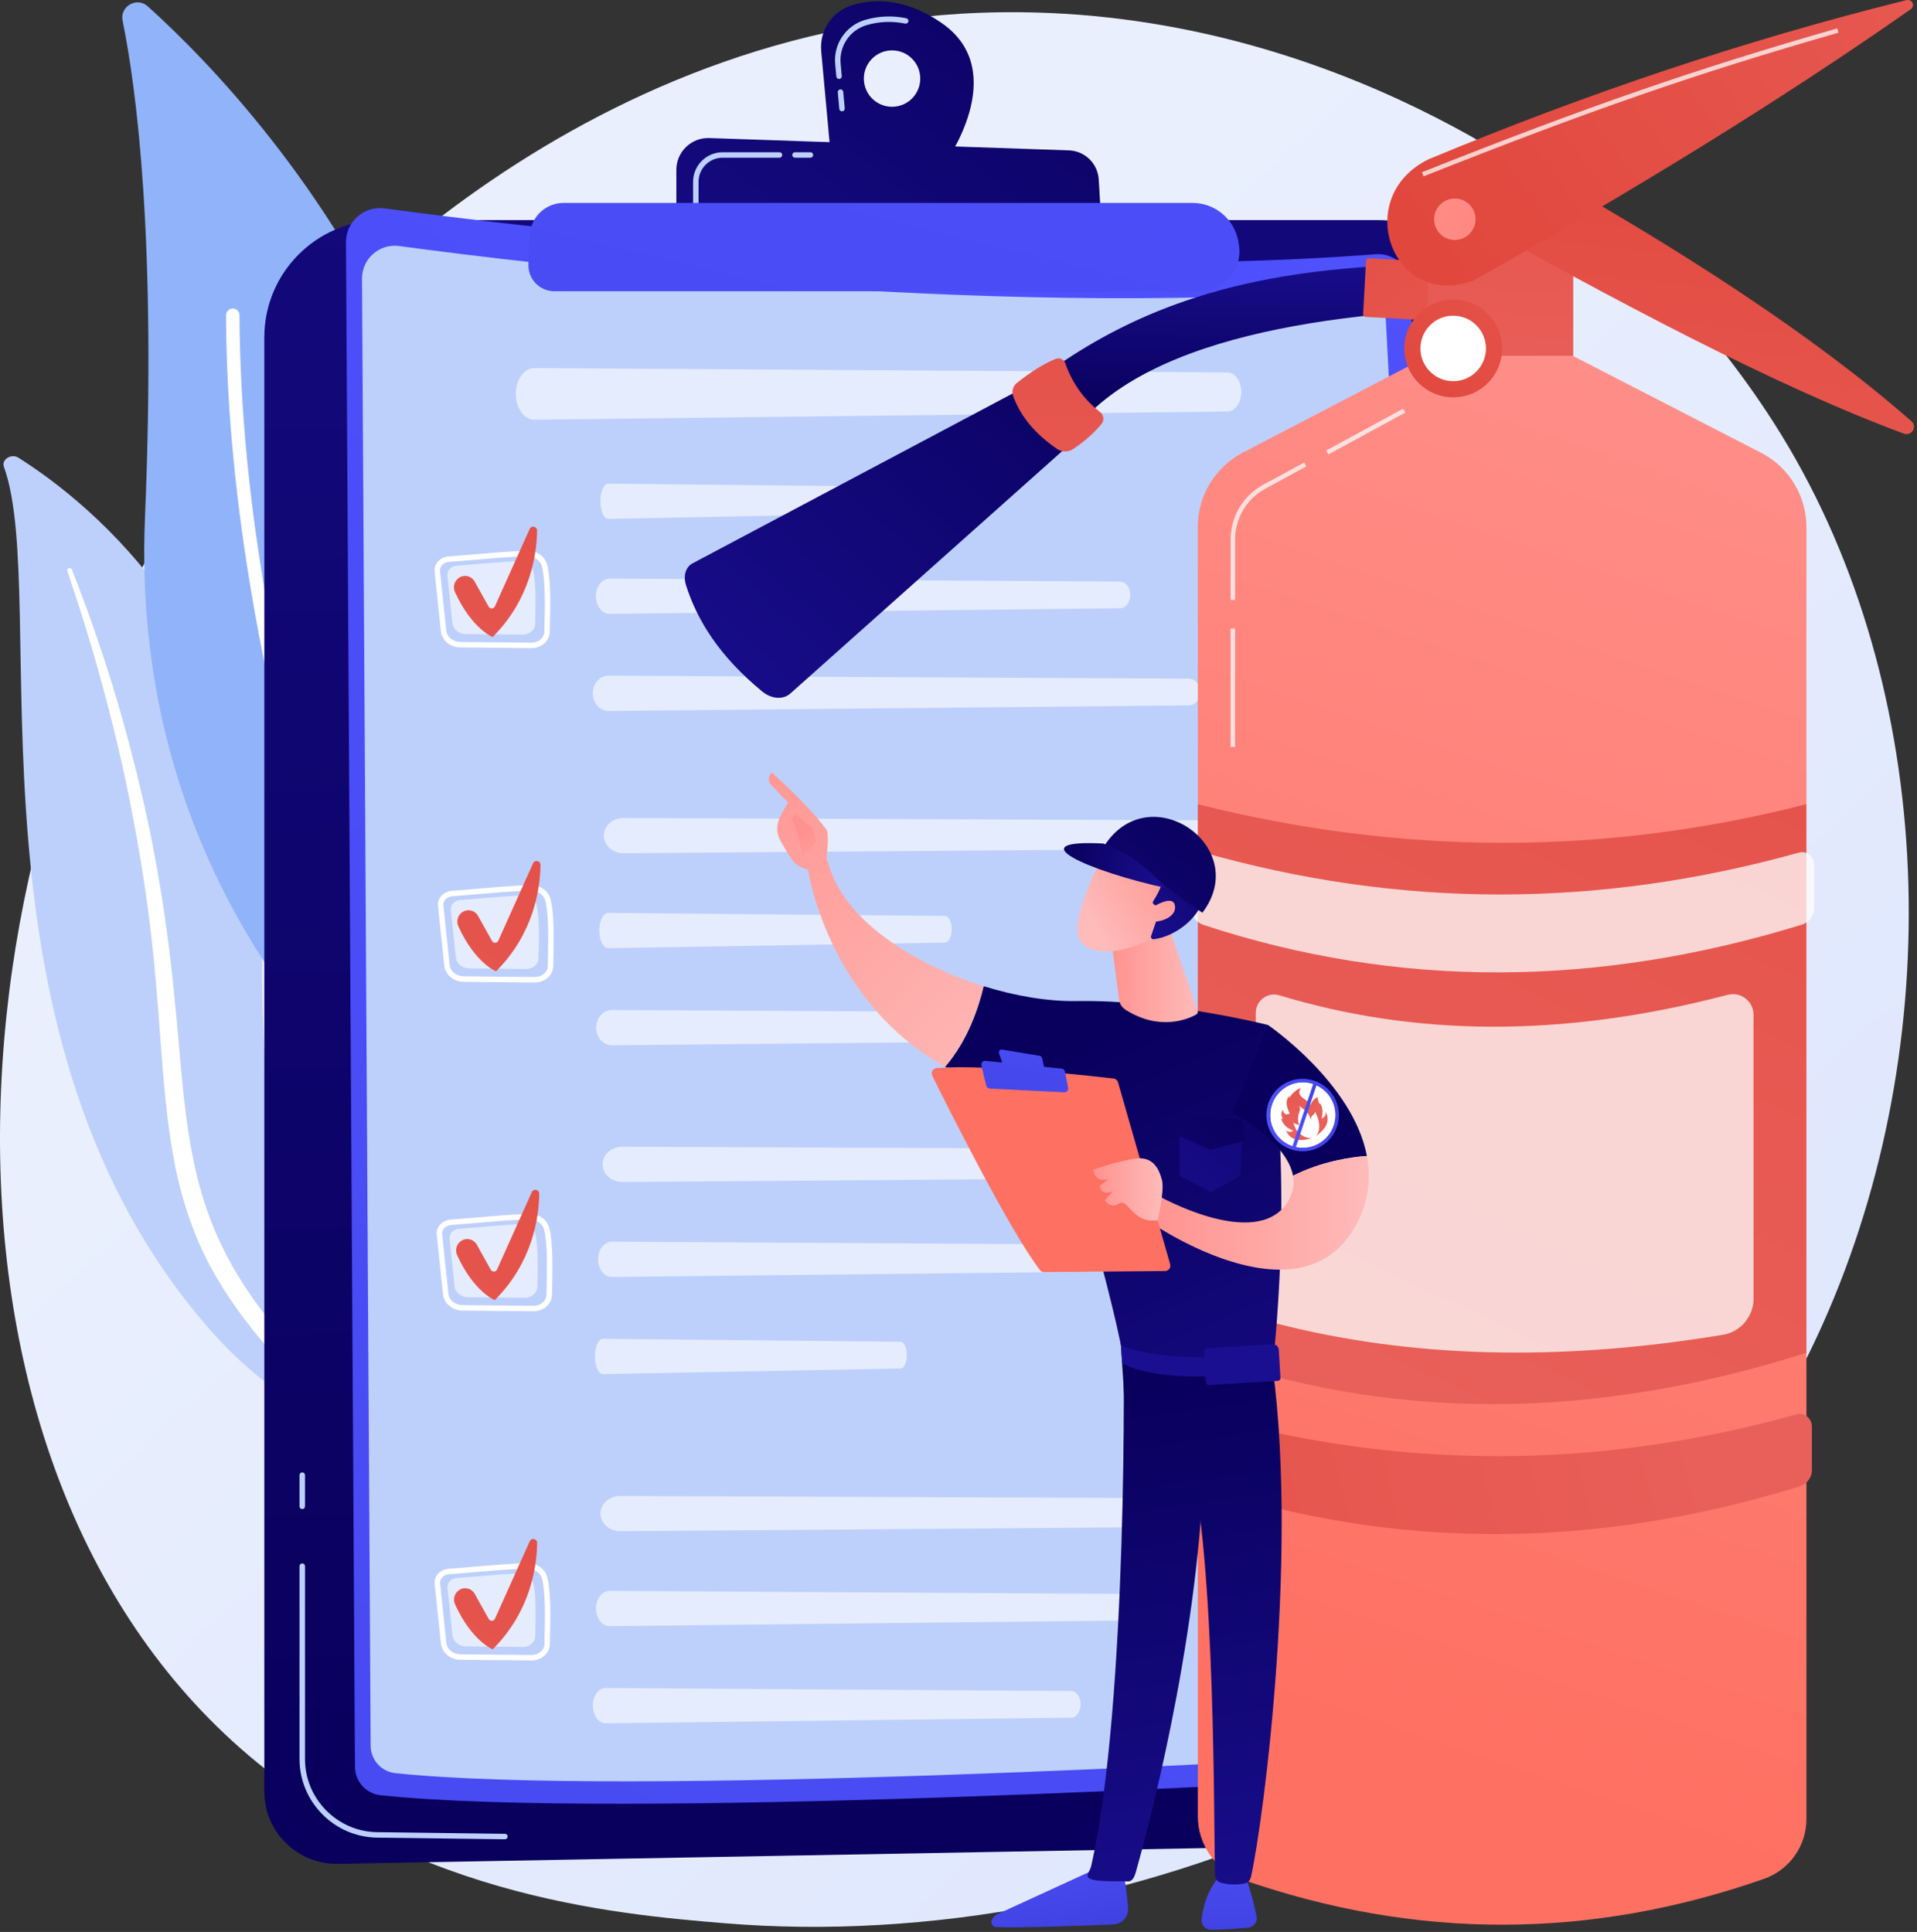
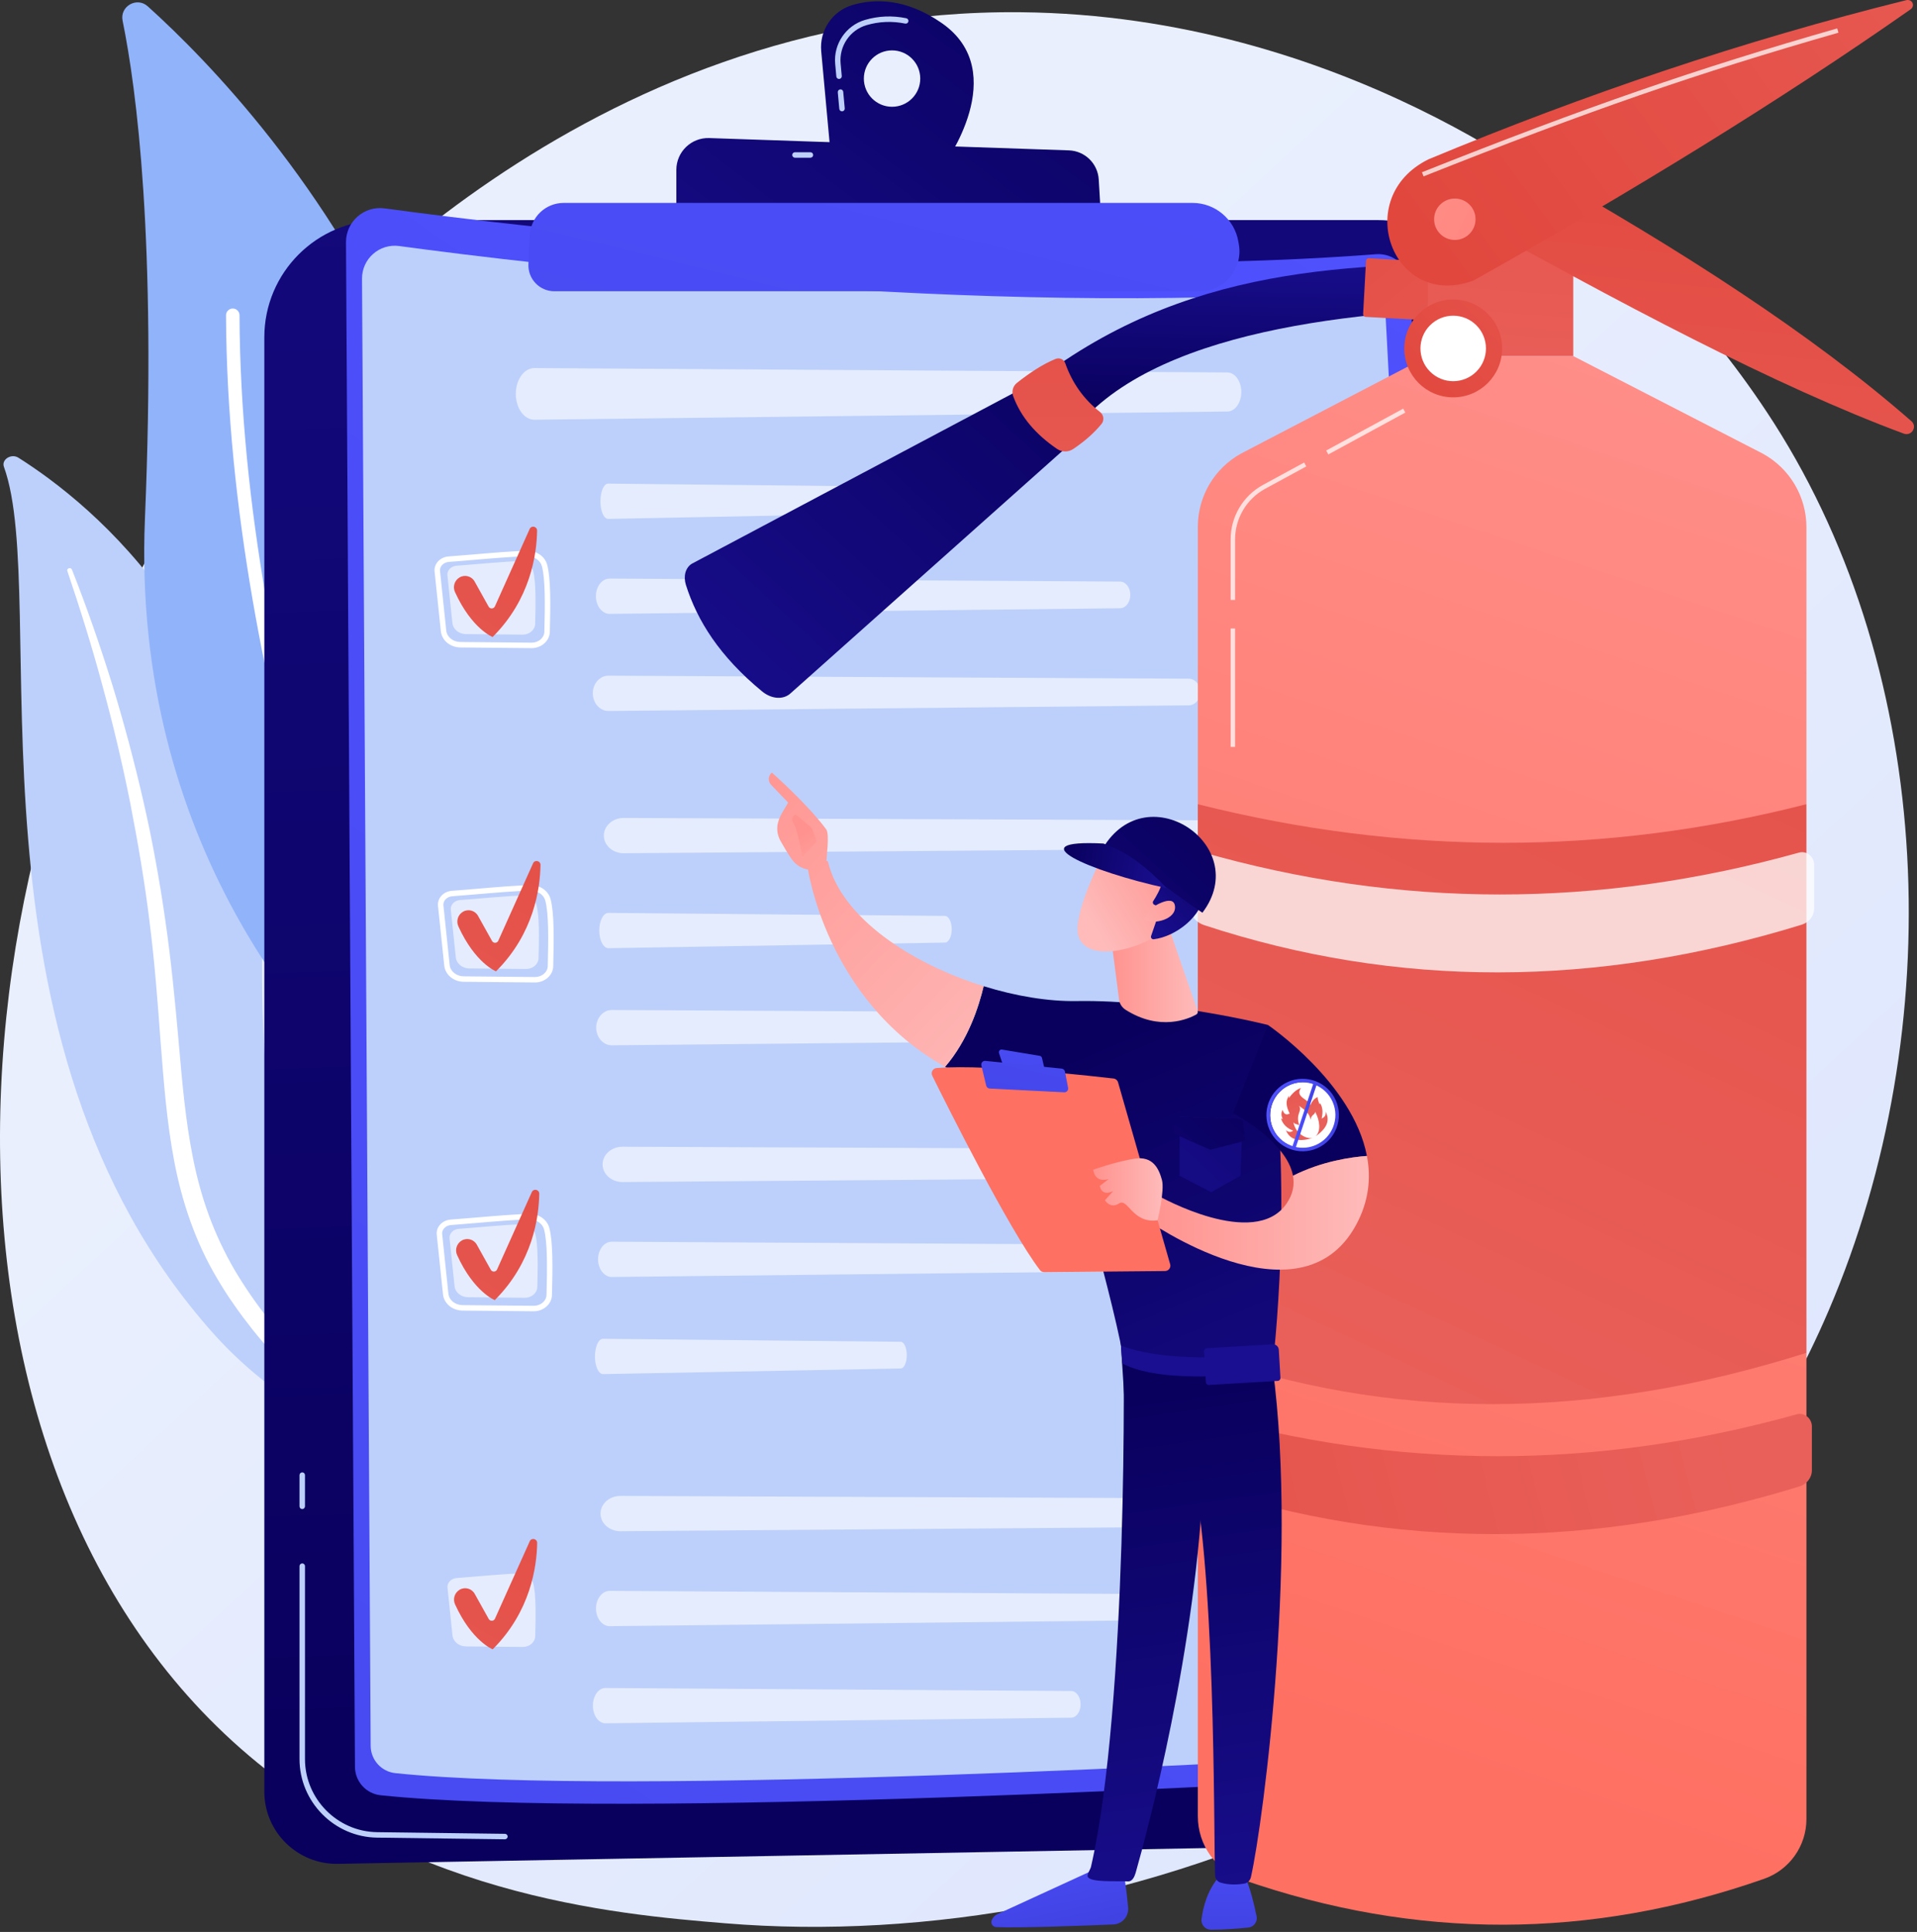
<svg xmlns="http://www.w3.org/2000/svg" width="502" height="506" viewBox="0 0 502 506" fill="none">
  <rect x="0" y="0" width="502" height="506" fill="#333333" stroke="none" />
  <path d="M478.89 343.202C428.253 461.56 294.59 512.396 189.862 503.729C161.266 501.362 103.733 496.6 58.811 454.119C-27.461 372.535 -14.175 202.001 68.412 101.601C79.049 88.672 152.664 2.046 267.382 3.205C351.372 4.054 410.325 51.498 417.492 57.409C426.547 64.875 446.52 82.619 464.521 110.768C506.814 176.909 510.532 269.241 478.89 343.202Z" fill="url(#paint0_linear_1617_434)" />
  <path d="M1.026 122.272C0.326 120.347 2.955 118.7 4.824 119.881C23.808 131.87 70.406 168.991 68.751 243.716C66.673 337.468 92.909 368.476 123.031 385.716C123.031 385.716 83.861 380.574 55.887 349.269C-12.789 272.411 13.471 156.497 1.026 122.272Z" fill="#BDD0FB" />
  <path d="M17.621 149.511C21.005 159.518 24.157 169.587 26.875 179.752C29.656 189.903 32.077 200.132 34.124 210.422C36.126 220.719 37.903 231.055 39.167 241.457C40.486 251.85 41.286 262.298 42.047 272.789C42.875 283.269 43.641 293.835 45.659 304.326C47.662 314.797 51.149 325.185 56.744 334.649C58.142 337.008 59.595 339.352 61.196 341.592C62.75 343.862 64.422 346.068 66.139 348.247C69.601 352.589 73.41 356.729 77.565 360.597C85.901 368.311 95.629 374.877 106.117 380.168C107.22 380.724 108.667 380.383 109.348 379.407C110.017 378.449 109.698 377.232 108.64 376.661L108.633 376.658C106.126 375.306 103.643 373.933 101.241 372.464C100.025 371.747 98.852 370.984 97.662 370.24C96.506 369.458 95.314 368.715 94.189 367.902C89.625 364.717 85.336 361.249 81.373 357.516C73.413 350.091 66.735 341.558 61.372 332.527C58.749 327.982 56.523 323.265 54.732 318.404C52.944 313.54 51.587 308.537 50.564 303.455C48.513 293.282 47.657 282.835 46.74 272.362C45.809 261.889 44.789 251.372 43.271 240.924C42.529 235.699 41.677 230.488 40.717 225.296C40.255 222.697 39.734 220.109 39.219 217.52C38.676 214.936 38.114 212.356 37.531 209.781C35.169 199.483 32.445 189.264 29.348 179.146C26.194 169.042 22.731 159.022 18.822 149.15C18.71 148.868 18.353 148.726 18.023 148.833C17.705 148.933 17.529 149.235 17.621 149.511Z" fill="white" />
  <path d="M111.946 287.336C110.461 291.611 105.092 292.978 101.701 289.979C82.999 273.434 34.351 221.873 37.957 135.746C41.004 63.017 35.744 23.291 32.105 5.422C31.335 1.644 35.838 -0.921 38.7 1.662C70.287 30.161 165.798 132.446 111.946 287.336Z" fill="#91B3FA" />
  <path d="M105.818 287.45C105.726 287.513 105.626 287.568 105.519 287.615C104.623 288.001 103.583 287.586 103.199 286.689C102.763 285.673 59.523 183.897 59.19 82.579C59.186 81.604 59.974 80.811 60.95 80.805C61.926 80.802 62.72 81.592 62.723 82.566C63.055 183.145 106.01 284.284 106.445 285.293C106.784 286.082 106.503 286.983 105.818 287.45Z" fill="white" />
  <path d="M69.219 88.344C69.219 71.392 82.961 57.648 99.915 57.648H360.954C375.356 57.648 387.231 68.934 387.962 83.316L407.231 461.773C407.804 473.029 398.944 482.522 387.676 482.727L88.493 488.164C77.906 488.356 69.219 479.827 69.219 469.238V88.344V88.344Z" fill="url(#paint1_linear_1617_434)" />
  <path d="M132.22 481.732C132.216 481.732 132.214 481.732 132.211 481.732L98.734 481.299C87.54 481.154 78.433 471.929 78.433 460.734V410.19C78.433 409.796 78.753 409.475 79.148 409.475C79.543 409.475 79.864 409.794 79.864 410.19V460.734C79.864 471.15 88.337 479.734 98.754 479.868L132.231 480.301C132.626 480.307 132.941 480.631 132.937 481.026C132.928 481.417 132.609 481.732 132.22 481.732Z" fill="#BDD0FB" />
  <path d="M79.147 395.249C78.752 395.249 78.432 394.93 78.432 394.533V386.348C78.432 385.953 78.752 385.633 79.147 385.633C79.542 385.633 79.863 385.953 79.863 386.348V394.533C79.863 394.928 79.542 395.249 79.147 395.249Z" fill="#BDD0FB" />
  <path d="M90.605 63.473C90.572 58.05 95.343 53.851 100.717 54.579C136.364 59.414 258.945 74.364 360.294 66.585C364.917 66.23 368.927 69.731 369.173 74.361L389.377 454.504C389.654 459.717 385.674 464.173 380.463 464.483C337.837 467.006 162.293 476.757 99.678 470.2C95.867 469.801 92.974 466.591 92.952 462.76L90.605 63.473Z" fill="url(#paint2_linear_1617_434)" />
  <path d="M94.803 72.999C94.772 67.778 99.362 63.739 104.535 64.44C138.84 69.092 256.806 83.481 354.338 75.993C358.787 75.652 362.647 79.021 362.882 83.475L382.325 449.306C382.591 454.322 378.76 458.611 373.746 458.908C332.725 461.335 163.791 470.719 103.535 464.409C99.867 464.025 97.083 460.936 97.063 457.25L94.803 72.999Z" fill="#BDD0FB" />
  <g opacity="0.6">
    <path d="M135.236 104.891C135.803 107.883 137.759 109.957 139.985 109.932L321.405 107.781C323.458 107.758 325.099 105.405 325.055 102.554C325.012 99.781 323.387 97.562 321.391 97.549L139.965 96.399C136.763 96.377 134.419 100.587 135.236 104.891Z" fill="white" />
  </g>
  <g opacity="0.6">
    <path d="M157.3 132.466C157.534 134.509 158.341 135.928 159.26 135.909L234.16 134.44C235.007 134.424 235.685 132.818 235.667 130.869C235.649 128.974 234.978 127.458 234.154 127.451L159.253 126.664C157.93 126.65 156.963 129.526 157.3 132.466Z" fill="white" />
  </g>
  <g opacity="0.6">
    <path d="M156.167 157.334C156.585 159.377 158.025 160.795 159.665 160.777L293.307 159.308C294.82 159.292 296.028 157.685 295.995 155.736C295.963 153.842 294.766 152.325 293.297 152.318L159.652 151.532C157.292 151.519 155.564 154.394 156.167 157.334Z" fill="white" />
  </g>
  <g opacity="0.6">
    <path d="M155.369 182.77C155.844 184.813 157.481 186.232 159.347 186.213L311.262 184.744C312.981 184.728 314.356 183.122 314.318 181.173C314.282 179.278 312.921 177.762 311.25 177.755L159.33 176.968C156.65 176.956 154.686 179.83 155.369 182.77Z" fill="white" />
  </g>
  <path d="M139.213 169.756C139.196 169.756 139.178 169.756 139.162 169.756L120.547 169.576C117.888 169.551 115.693 167.72 115.441 165.32L113.805 149.701C113.709 148.784 113.994 147.879 114.608 147.149C115.294 146.334 116.332 145.821 117.457 145.743C119.026 145.636 121.234 145.448 123.572 145.249C128.495 144.828 134.623 144.309 138.07 144.265C140.571 144.252 142.692 145.732 143.283 147.911C144.252 151.496 144.167 158.283 143.982 165.514C143.919 167.863 141.787 169.756 139.213 169.756ZM117.551 147.17C116.812 147.221 116.137 147.549 115.7 148.069C115.34 148.498 115.171 149.025 115.225 149.552L116.861 165.171C117.037 166.849 118.627 168.129 120.56 168.147L139.175 168.327C139.187 168.327 139.2 168.327 139.213 168.327C141.017 168.327 142.509 167.055 142.551 165.477C142.732 158.357 142.819 151.684 141.901 148.284C141.488 146.761 139.903 145.701 138.086 145.694C134.69 145.738 128.591 146.256 123.692 146.674C121.346 146.875 119.131 147.064 117.551 147.17Z" fill="white" />
  <path opacity="0.6" d="M119.552 148.174C123.463 147.906 131.962 147.044 135.994 146.993C137.702 146.971 139.2 148.004 139.6 149.485C140.379 152.362 140.276 158.096 140.14 163.387C140.1 164.972 138.644 166.236 136.867 166.22L121.99 166.077C120.161 166.059 118.643 164.813 118.473 163.188L117.165 150.706C117.029 149.416 118.103 148.274 119.552 148.174Z" fill="white" />
  <path d="M120.346 151.233C121.728 150.422 123.507 150.905 124.288 152.306L127.959 158.888C128.327 159.547 129.289 159.506 129.597 158.817L138.704 138.543C139.159 137.532 140.664 137.873 140.647 138.981C140.555 145.183 138.909 156.971 129.001 166.838C129.001 166.838 123.54 164.715 119.142 155.059C118.506 153.664 119.024 152.008 120.346 151.233Z" fill="url(#paint3_linear_1617_434)" />
  <g opacity="0.6">
    <path d="M158.299 220.033C158.906 222.076 160.993 223.494 163.369 223.476L357.066 222.007C359.258 221.991 361.009 220.384 360.962 218.435C360.915 216.54 359.182 215.024 357.05 215.017L163.347 214.231C159.929 214.218 157.426 217.093 158.299 220.033Z" fill="white" />
  </g>
  <g opacity="0.6">
    <path d="M157.016 244.902C157.291 246.945 158.242 248.363 159.324 248.345L247.455 246.876C248.451 246.86 249.25 245.253 249.229 243.304C249.207 241.41 248.419 239.894 247.448 239.886L159.315 239.1C157.757 239.088 156.619 241.962 157.016 244.902Z" fill="white" />
  </g>
  <g opacity="0.6">
    <path d="M156.26 270.337C156.734 272.38 158.372 273.798 160.237 273.78L312.153 272.311C313.872 272.295 315.247 270.688 315.209 268.739C315.172 266.844 313.812 265.328 312.14 265.321L160.221 264.535C157.539 264.522 155.577 267.397 156.26 270.337Z" fill="white" />
  </g>
  <path d="M140.103 257.324C140.087 257.324 140.069 257.324 140.053 257.324L121.438 257.145C118.779 257.119 116.583 255.288 116.332 252.888L114.696 237.269C114.6 236.353 114.884 235.447 115.498 234.717C116.185 233.902 117.223 233.389 118.348 233.311C119.916 233.205 122.124 233.016 124.463 232.817C129.386 232.397 135.514 231.877 138.96 231.833C141.462 231.821 143.583 233.301 144.173 235.48C145.142 239.064 145.057 245.851 144.873 253.082C144.809 255.431 142.675 257.324 140.103 257.324ZM118.442 234.739C117.703 234.789 117.027 235.117 116.591 235.637C116.23 236.066 116.062 236.594 116.116 237.121L117.752 252.74C117.927 254.417 119.518 255.698 121.45 255.716L140.065 255.895C140.078 255.895 140.091 255.895 140.103 255.895C141.907 255.895 143.4 254.623 143.442 253.046C143.623 245.925 143.71 239.253 142.79 235.853C142.377 234.329 140.792 233.27 138.975 233.263C135.579 233.306 129.48 233.824 124.58 234.242C122.235 234.442 120.021 234.63 118.442 234.739Z" fill="white" />
  <path opacity="0.6" d="M120.443 235.742C124.354 235.474 132.852 234.612 136.884 234.561C138.592 234.54 140.09 235.572 140.491 237.054C141.269 239.93 141.166 245.665 141.03 250.956C140.99 252.54 139.534 253.805 137.757 253.788L122.881 253.645C121.051 253.627 119.534 252.381 119.363 250.756L118.056 238.274C117.92 236.985 118.994 235.84 120.443 235.742Z" fill="white" />
  <path d="M121.237 238.8C122.619 237.988 124.398 238.472 125.178 239.872L128.85 246.454C129.217 247.114 130.179 247.072 130.487 246.384L139.595 226.11C140.049 225.099 141.554 225.439 141.538 226.548C141.446 232.75 139.799 244.538 129.891 254.404C129.891 254.404 124.43 252.281 120.032 242.625C119.396 241.231 119.915 239.575 121.237 238.8Z" fill="url(#paint4_linear_1617_434)" />
  <g opacity="0.6">
    <path d="M157.972 306.146C158.579 308.19 160.665 309.608 163.042 309.59L356.739 308.121C358.931 308.104 360.682 306.498 360.635 304.549C360.588 302.654 358.853 301.138 356.723 301.131L163.02 300.345C159.602 300.332 157.099 303.207 157.972 306.146Z" fill="white" />
  </g>
  <g opacity="0.6">
    <path d="M156.73 331.016C157.148 333.059 158.588 334.477 160.227 334.459L293.87 332.99C295.383 332.974 296.591 331.367 296.558 329.418C296.526 327.524 295.328 326.008 293.859 326L160.215 325.214C157.856 325.202 156.128 328.076 156.73 331.016Z" fill="white" />
  </g>
  <g opacity="0.6">
    <path d="M155.868 356.45C156.112 358.494 156.953 359.912 157.909 359.894L235.885 358.425C236.767 358.408 237.473 356.802 237.453 354.853C237.435 352.958 236.736 351.442 235.879 351.435L157.902 350.649C156.525 350.636 155.518 353.511 155.868 356.45Z" fill="white" />
  </g>
  <path d="M139.775 343.438C139.759 343.438 139.741 343.438 139.725 343.438L121.11 343.259C118.451 343.233 116.255 341.402 116.004 339.002L114.368 323.383C114.272 322.466 114.556 321.561 115.17 320.831C115.857 320.016 116.895 319.503 118.02 319.425C119.588 319.318 121.796 319.13 124.135 318.931C129.058 318.511 135.185 317.991 138.632 317.947C141.134 317.935 143.255 319.414 143.845 321.593C144.814 325.178 144.729 331.965 144.544 339.196C144.483 341.545 142.349 343.438 139.775 343.438ZM118.116 320.853C117.376 320.903 116.701 321.231 116.264 321.751C115.904 322.18 115.735 322.707 115.79 323.234L117.425 338.853C117.601 340.531 119.191 341.811 121.124 341.829L139.739 342.009C139.752 342.009 139.764 342.009 139.777 342.009C141.581 342.009 143.074 340.737 143.115 339.16C143.296 332.039 143.383 325.366 142.465 321.967C142.052 320.443 140.467 319.384 138.65 319.376C135.254 319.42 129.155 319.938 124.256 320.356C121.908 320.555 119.695 320.744 118.116 320.853Z" fill="white" />
  <path opacity="0.6" d="M120.117 321.856C124.027 321.588 132.526 320.726 136.558 320.675C138.266 320.653 139.764 321.686 140.164 323.167C140.943 326.044 140.84 331.778 140.704 337.069C140.664 338.654 139.208 339.919 137.431 339.902L122.555 339.759C120.725 339.741 119.207 338.495 119.037 336.87L117.729 324.388C117.594 323.099 118.668 321.954 120.117 321.856Z" fill="white" />
  <path d="M120.911 324.914C122.293 324.102 124.071 324.586 124.852 325.986L128.524 332.568C128.891 333.228 129.853 333.186 130.161 332.498L139.268 312.223C139.723 311.213 141.228 311.553 141.212 312.662C141.12 318.864 139.473 330.652 129.565 340.518C129.565 340.518 124.104 338.395 119.706 328.739C119.07 327.344 119.588 325.689 120.911 324.914Z" fill="url(#paint5_linear_1617_434)" />
  <g opacity="0.6">
    <path d="M157.428 397.604C158.035 399.647 160.122 401.065 162.498 401.047L356.196 399.578C358.387 399.562 360.139 397.955 360.092 396.006C360.045 394.111 358.311 392.595 356.179 392.588L162.477 391.802C159.059 391.789 156.557 394.664 157.428 397.604Z" fill="white" />
  </g>
  <g opacity="0.6">
    <path d="M156.188 422.473C156.606 424.516 158.046 425.935 159.686 425.916L293.328 424.447C294.841 424.431 296.049 422.824 296.016 420.876C295.984 418.981 294.787 417.465 293.318 417.458L159.673 416.671C157.313 416.659 155.586 419.533 156.188 422.473Z" fill="white" />
  </g>
  <g opacity="0.6">
    <path d="M155.366 447.909C155.748 449.953 157.061 451.371 158.559 451.353L280.517 449.884C281.897 449.868 283.001 448.261 282.97 446.312C282.941 444.417 281.849 442.901 280.506 442.894L158.546 442.108C156.393 442.093 154.817 444.968 155.366 447.909Z" fill="white" />
  </g>
-   <path d="M139.233 434.895C139.217 434.895 139.199 434.895 139.183 434.895L120.568 434.716C117.909 434.69 115.713 432.859 115.462 430.459L113.826 414.84C113.73 413.924 114.014 413.018 114.628 412.288C115.315 411.473 116.353 410.96 117.478 410.882C119.046 410.776 121.254 410.587 123.593 410.388C128.516 409.968 134.643 409.448 138.09 409.404C140.592 409.392 142.713 410.872 143.303 413.051C144.272 416.635 144.187 423.422 144.002 430.653C143.941 433.002 141.807 434.895 139.233 434.895ZM117.572 412.31C116.833 412.36 116.157 412.688 115.721 413.208C115.36 413.637 115.192 414.165 115.246 414.692L116.882 430.311C117.057 431.988 118.648 433.269 120.58 433.287L139.195 433.466C139.208 433.466 139.221 433.466 139.233 433.466C141.037 433.466 142.53 432.194 142.572 430.617C142.753 423.496 142.84 416.824 141.921 413.424C141.508 411.9 139.923 410.841 138.107 410.833C134.71 410.877 128.612 411.395 123.712 411.813C121.366 412.013 119.151 412.201 117.572 412.31Z" fill="white" />
  <path opacity="0.6" d="M119.573 413.313C123.484 413.045 131.983 412.183 136.015 412.132C137.723 412.111 139.221 413.143 139.621 414.625C140.4 417.501 140.297 423.236 140.161 428.527C140.121 430.111 138.665 431.376 136.888 431.359L122.011 431.216C120.182 431.198 118.664 429.952 118.494 428.327L117.186 415.845C117.052 414.556 118.124 413.413 119.573 413.313Z" fill="white" />
  <path d="M120.366 416.371C121.748 415.559 123.527 416.043 124.307 417.443L127.979 424.025C128.347 424.685 129.308 424.643 129.616 423.955L138.724 403.681C139.178 402.67 140.683 403.01 140.667 404.119C140.575 410.321 138.928 422.109 129.02 431.975C129.02 431.975 123.559 429.852 119.161 420.196C118.527 418.802 119.044 417.146 120.366 416.371Z" fill="url(#paint6_linear_1617_434)" />
  <path d="M246.625 6.047C237.195 -0.514 228.997 -0.383 223.226 1.319C217.961 2.873 214.548 7.956 215.05 13.422L217.539 40.59L247.157 43.219C247.155 43.219 265.116 18.913 246.625 6.047ZM233.6 27.966C229.52 27.966 226.215 24.66 226.215 20.581C226.215 16.502 229.52 13.196 233.6 13.196C237.679 13.196 240.984 16.502 240.984 20.581C240.984 24.658 237.679 27.966 233.6 27.966Z" fill="url(#paint7_linear_1617_434)" />
  <path d="M220.497 29.163C220.131 29.163 219.82 28.884 219.787 28.513L219.39 24.185C219.354 23.792 219.644 23.445 220.037 23.408C220.437 23.37 220.778 23.662 220.814 24.055L221.211 28.382C221.247 28.775 220.957 29.123 220.564 29.159C220.541 29.163 220.519 29.163 220.497 29.163ZM219.72 20.684C219.354 20.684 219.043 20.405 219.01 20.034L218.709 16.75C218.231 11.542 221.51 6.694 226.5 5.221C230.035 4.178 233.676 4.027 237.324 4.777C237.71 4.857 237.96 5.234 237.88 5.621C237.801 6.007 237.426 6.253 237.036 6.177C233.62 5.478 230.211 5.618 226.902 6.592C222.564 7.873 219.715 12.091 220.129 16.621L220.43 19.905C220.466 20.298 220.176 20.646 219.783 20.682C219.763 20.684 219.742 20.684 219.72 20.684Z" fill="#BDD0FB" />
  <path d="M177.114 58.148V44.489C177.114 39.774 181.021 35.997 185.734 36.158L279.907 39.384C284.085 39.527 287.471 42.826 287.721 47.001L288.507 60.126L177.114 58.148Z" fill="url(#paint8_linear_1617_434)" />
  <path d="M212.228 41.306H208.177C207.783 41.306 207.462 40.987 207.462 40.59C207.462 40.196 207.783 39.875 208.177 39.875H212.228C212.622 39.875 212.943 40.194 212.943 40.59C212.943 40.985 212.622 41.306 212.228 41.306Z" fill="#BDD0FB" />
-   <path d="M182.211 53.858C181.816 53.858 181.495 53.54 181.495 53.143V47.617C181.495 43.347 184.969 39.875 189.239 39.875H204.128C204.522 39.875 204.843 40.194 204.843 40.59C204.843 40.985 204.522 41.306 204.128 41.306H189.239C185.757 41.306 182.926 44.139 182.926 47.618V53.145C182.926 53.54 182.605 53.858 182.211 53.858Z" fill="#BDD0FB" />
  <path d="M138.742 61.596C138.969 56.867 142.87 53.148 147.605 53.148L312.283 53.145C318.204 53.145 323.267 57.405 324.278 63.241L324.417 64.047C325.524 70.438 320.602 76.283 314.118 76.283H145.167C141.285 76.283 138.192 73.037 138.378 69.16L138.742 61.596Z" fill="url(#paint9_linear_1617_434)" />
  <path d="M407.156 68.974C361.899 68.974 317.922 67.416 277.029 95.647L284.655 108.861C309.184 84.035 365.016 80.623 404.682 80.222L407.156 68.974Z" fill="url(#paint10_linear_1617_434)" />
  <path d="M411.982 93.264H373.941L324.963 118.805C317.998 122.663 313.675 129.999 313.675 137.962V475.726C313.675 483.201 318.393 489.881 325.456 492.33C370.951 508.112 416.446 508.034 461.94 492.095C468.592 489.765 473.046 483.487 473.046 476.44V138.098C473.046 130.057 468.657 122.66 461.602 118.805L411.982 93.264Z" fill="url(#paint11_linear_1617_434)" />
  <path d="M472.995 354.335C416.786 372.171 363.646 372.299 313.677 354.335V210.639C367.263 224.108 420.369 224.114 472.995 210.639V354.335Z" fill="url(#paint12_linear_1617_434)" />
  <path d="M471.209 389.319C417.499 405.862 365.246 406.037 314.718 389.418C312.609 388.725 311.077 386.908 311.077 384.689V372.207C311.077 370.85 312.354 369.767 313.658 370.142C366.004 385.2 418.253 385.002 470.54 370.423C472.535 369.867 474.473 371.535 474.473 373.606V385.077C474.473 387.067 473.111 388.732 471.209 389.319Z" fill="url(#paint13_linear_1617_434)" />
  <path opacity="0.75" d="M471.796 242.198C418.086 258.741 365.833 258.916 315.305 242.297C313.196 241.604 311.664 239.787 311.664 237.568V225.086C311.664 223.73 312.941 222.646 314.245 223.021C366.591 238.079 418.84 237.881 471.127 223.302C473.122 222.746 475.06 224.414 475.06 226.485V237.956C475.06 239.946 473.698 241.611 471.796 242.198Z" fill="white" />
  <path d="M181.14 147.663L274.608 98.053L285.766 111.364L207.069 181.549C205.191 183.326 202.066 183.151 199.556 181.077C188.418 171.886 182.598 162.587 179.628 153.233C178.894 150.922 179.503 148.701 181.14 147.663Z" fill="url(#paint14_linear_1617_434)" />
  <path d="M374.774 83.941L357.619 82.999C357.23 82.977 356.933 82.646 356.954 82.256L357.72 68.3C357.742 67.911 358.074 67.614 358.463 67.635L375.618 68.577C376.008 68.599 376.305 68.93 376.283 69.32L375.517 83.276C375.495 83.665 375.163 83.963 374.774 83.941Z" fill="url(#paint15_linear_1617_434)" />
  <path d="M411.982 63.63H373.94V93.262H411.982V63.63Z" fill="url(#paint16_linear_1617_434)" />
  <path d="M380.551 54.994C423.897 79.342 465.158 101.188 498.528 113.569C500.58 114.329 502.165 111.745 500.529 110.312C474.707 87.708 440.19 65.373 400.629 43.19L380.551 54.994Z" fill="url(#paint17_linear_1617_434)" />
  <path d="M374.08 41.723C353.735 51.754 364.737 81.332 385.888 73.466C427.145 50.265 465.728 26.667 500.289 2.469C501.641 1.524 500.748 -0.344 499.136 0.055C456.561 10.619 414.931 24.714 374.08 41.723Z" fill="url(#paint18_linear_1617_434)" />
  <path d="M380.549 104.074C387.625 104.074 393.362 98.337 393.362 91.26C393.362 84.184 387.625 78.447 380.549 78.447C373.472 78.447 367.735 84.184 367.735 91.26C367.735 98.337 373.472 104.074 380.549 104.074Z" fill="url(#paint19_linear_1617_434)" />
  <path d="M386.611 97.326C389.961 93.976 389.961 88.546 386.612 85.197C383.262 81.847 377.832 81.847 374.482 85.197C371.133 88.546 371.133 93.976 374.482 97.326C377.832 100.675 383.262 100.675 386.611 97.326Z" fill="white" />
  <path d="M278.952 95.131C280.774 100.31 283.797 104.581 288.07 107.912C289.046 108.674 289.227 110.095 288.441 111.051C286.527 113.38 284.067 115.574 281.013 117.615C279.741 118.465 278.077 118.445 276.814 117.583C271.331 113.837 267.339 109.301 265.311 103.728C264.863 102.498 265.262 101.112 266.287 100.299C269.669 97.613 273.054 95.379 276.443 94.003C277.445 93.597 278.593 94.11 278.952 95.131Z" fill="url(#paint20_linear_1617_434)" />
  <path opacity="0.74" d="M367.448 107.035L347.285 117.999L347.842 119.024L368.005 108.06L367.448 107.035Z" fill="white" />
  <path opacity="0.74" d="M323.425 157.133H322.259V141.285C322.259 135.319 325.516 129.842 330.756 126.99L341.513 121.138L342.071 122.163L331.314 128.016C326.448 130.662 323.427 135.746 323.427 141.285V157.133H323.425Z" fill="white" />
  <path opacity="0.74" d="M323.423 164.606H322.257V195.625H323.423V164.606Z" fill="white" />
  <path d="M380.973 62.848C383.969 62.848 386.398 60.419 386.398 57.423C386.398 54.427 383.969 51.998 380.973 51.998C377.977 51.998 375.548 54.427 375.548 57.423C375.548 60.419 377.977 62.848 380.973 62.848Z" fill="url(#paint21_linear_1617_434)" />
  <path opacity="0.74" d="M372.79 46.197L372.358 45.112C415.6 27.924 444.058 18.065 481.112 7.438L481.434 8.561C444.422 19.175 415.991 29.023 372.79 46.197Z" fill="white" />
-   <path opacity="0.75" d="M335.029 260.684C369.75 271.228 408.496 272.103 452.408 260.563C455.838 259.661 459.197 262.231 459.197 265.778V340.127C459.197 344.818 455.806 348.832 451.18 349.598C408.451 356.686 369.473 355.693 334.239 346.637C331.069 345.822 328.847 342.974 328.847 339.703V265.294C328.847 262.075 331.949 259.749 335.029 260.684Z" fill="white" />
  <path d="M293.85 487.787C293.85 487.787 294.902 493.743 295.418 499.639C295.619 501.943 293.844 503.944 291.533 504.04C283.681 504.368 266.886 505.004 260.86 504.734C259.955 504.694 259.362 503.767 259.697 502.923C259.978 502.216 260.52 501.646 261.21 501.329L288.952 488.579L293.85 487.787Z" fill="url(#paint22_linear_1617_434)" />
  <path d="M294.712 484.288L293.866 491.412C293.866 491.412 289.006 493.674 285.688 491.127L287.7 483.189L294.712 484.288Z" fill="url(#paint23_linear_1617_434)" />
  <path d="M294.077 350.352C294.442 352.281 295.413 446.692 285.688 488.965C285.529 489.655 284.524 491.008 284.871 491.602C285.716 493.046 291.93 492.64 295.433 492.763C296.518 492.801 297.101 491.528 297.408 490.446C300.188 480.638 313.508 431.499 315.246 384.557C317.187 332.104 315.246 382.771 315.246 382.771L314.106 350.348L294.077 350.352Z" fill="url(#paint24_linear_1617_434)" />
  <path d="M325.761 490.896C325.761 490.896 327.437 493.902 329.058 501.892C329.351 503.336 328.343 504.716 326.877 504.861C324.285 505.116 320.293 505.444 317.096 505.422C315.622 505.412 314.471 504.129 314.649 502.666C315.002 499.749 316.107 494.964 319.514 491.236L325.761 490.896Z" fill="url(#paint25_linear_1617_434)" />
  <path d="M327.233 481.732L325.259 492.506C325.259 492.506 323.306 493.959 319.442 492.906L320.386 481.314L327.233 481.732Z" fill="url(#paint26_linear_1617_434)" />
  <path d="M332.568 353.364C340.522 403.469 330.842 477.2 327.578 491.633C327.379 492.517 326.694 493.192 325.837 493.341C324.379 493.593 321.981 493.799 319.615 493.082C318.8 492.836 318.228 492.068 318.195 491.182C317.757 479.515 318.545 407.888 311.135 379.583C310.76 378.148 309.919 376.897 308.758 376.036L294.375 365.362L293.271 348.109L332.568 353.364Z" fill="url(#paint27_linear_1617_434)" />
  <path d="M281.887 262.189C305.724 261.796 332.023 268.447 332.023 268.447C339.129 309.905 333.265 357.724 333.265 357.724C314.812 362.564 293.996 354.766 293.996 354.766C290.929 337.437 276.618 288.671 276.618 288.671C264.971 287.225 255.379 283.865 247.478 279.422C253.504 272.436 256.346 263.548 257.579 258.293C266.007 260.912 274.535 262.311 281.887 262.189Z" fill="url(#paint28_linear_1617_434)" />
  <path d="M211.479 227.08C213.822 224.253 216.785 225.59 216.785 225.59C220.292 240.406 238.684 252.421 257.579 258.293C256.346 263.548 253.504 272.436 247.478 279.422C216.12 261.791 211.479 227.08 211.479 227.08Z" fill="url(#paint29_linear_1617_434)" />
  <path d="M212.049 227.799C211.805 228.578 214.641 229.765 216.311 226.579C216.369 225.052 217.298 218.511 216.386 217.267C211.528 210.643 202.107 202.338 202.107 202.338C200.515 203.908 201.826 205.451 201.826 205.451L206.396 210.212C205.44 211.94 204.275 213.398 203.728 215.486C203.315 217.069 203.567 218.759 204.366 220.199C205.168 221.645 206.262 223.523 207.296 224.994C209.256 227.778 212.049 227.799 212.049 227.799Z" fill="url(#paint30_linear_1617_434)" />
  <path d="M208.396 213.303L212.56 216.834L213.868 220.35L210.155 224.468C210.155 224.468 208.907 217.495 207.978 215.984C207.05 214.474 207.532 213.744 208.396 213.303Z" fill="url(#paint31_linear_1617_434)" />
  <path d="M322.882 291.529L332.024 268.449C332.024 268.449 354.288 283.577 357.949 302.757C353.743 303.067 346.087 304.161 338.595 307.945C336.949 298.887 322.882 291.529 322.882 291.529Z" fill="url(#paint32_linear_1617_434)" />
  <path d="M303.425 313.247C303.425 313.247 328.421 327.373 336.856 315.312C338.608 312.807 339.026 310.318 338.595 307.945C346.088 304.161 353.743 303.067 357.949 302.757C359.054 308.539 358.469 314.689 355.071 320.905C340.298 347.932 300.115 319.411 300.115 319.411L303.425 313.247Z" fill="url(#paint33_linear_1617_434)" />
  <path d="M306.428 331.119L292.785 283.476C292.63 282.934 292.169 282.541 291.61 282.476C289.137 282.188 281.975 281.378 273.707 280.679C263.746 279.837 252.179 279.154 245.265 279.736C244.284 279.819 243.689 280.857 244.126 281.742C248.057 289.694 264.226 322.044 272.323 332.641C272.591 332.992 273.006 333.197 273.448 333.193L305.1 332.898C306.022 332.887 306.682 332.003 306.428 331.119Z" fill="url(#paint34_linear_1617_434)" />
  <path d="M272.292 276.548L262.4 274.899C261.873 274.812 261.442 275.314 261.609 275.821L262.589 278.788C262.674 279.047 262.898 279.234 263.168 279.27L272.687 280.542C273.179 280.607 273.585 280.159 273.473 279.676L272.866 277.086C272.801 276.807 272.574 276.595 272.292 276.548Z" fill="url(#paint35_linear_1617_434)" />
  <path d="M279.699 284.921L278.884 280.677C278.802 280.252 278.451 279.929 278.02 279.886L258.042 277.859C257.37 277.79 256.831 278.408 256.99 279.064L258.26 284.353C258.361 284.776 258.729 285.081 259.164 285.102L278.686 286.086C279.322 286.117 279.818 285.546 279.699 284.921Z" fill="url(#paint36_linear_1617_434)" />
  <path d="M303.133 319.608C303.133 319.608 305.033 311.794 304.267 309.021C303.501 306.248 302.016 302.685 297.065 303.476C292.115 304.268 286.275 306.355 286.275 306.355C286.275 306.355 286.571 309.966 290.333 308.8L288 310.606C288 310.606 288.333 313.497 291.512 311.952L289.342 314.346C289.342 314.346 290.706 316.721 293.044 315.198C295.381 313.674 296.502 320.548 303.133 319.608Z" fill="url(#paint37_linear_1617_434)" />
  <path d="M306.031 242.839L313.615 264.772C313.74 265.136 313.591 265.538 313.254 265.723C311.187 266.866 303.738 270.17 294.762 264.479C293.828 263.886 293.19 262.919 293.049 261.822L290.593 242.839H306.031Z" fill="url(#paint38_linear_1617_434)" />
  <path d="M289.528 222.527C289.528 222.527 281.199 238.204 282.266 244.536C283.333 250.868 293.656 250.414 302.669 245.272L308.967 228.343L289.528 222.527Z" fill="url(#paint39_linear_1617_434)" />
  <path d="M302.272 236.959C301.906 236.796 301.77 236.349 301.989 236.014C302.656 234.994 303.907 232.915 304.306 231.094C304.306 231.094 305.804 230.136 300.495 228.865C297.604 228.173 292.482 227.6 290.23 225.523C287.711 223.197 292.357 218.804 294.309 217.625C296.887 216.069 300.026 215.147 302.933 215.932C304.337 216.31 305.606 217.06 306.856 217.801C308.985 219.063 311.189 220.397 312.542 222.469C313.419 223.811 313.877 225.376 314.297 226.921C314.902 229.142 315.455 231.417 315.349 233.717C315.071 239.843 307.89 245.333 302.116 246.003C301.643 246.058 301.277 245.592 301.433 245.143L303.793 238.282C303.902 237.963 303.75 237.613 303.442 237.477L302.272 236.959Z" fill="url(#paint40_linear_1617_434)" />
  <path d="M301.323 237.932C301.323 237.932 307.253 233.864 307.686 237.289C308.119 240.714 302.346 242.252 299.486 240.975L301.323 237.932Z" fill="url(#paint41_linear_1617_434)" />
  <path d="M288.213 223.206C299.387 202.099 328.35 221.273 314.87 239.055C304.85 232.391 293.525 222.485 288.213 223.206Z" fill="url(#paint42_linear_1617_434)" />
  <path d="M288.945 220.931C266.354 219.781 284.949 228.156 305.524 232.629C300.402 227.191 295.283 223.139 288.945 220.931Z" fill="url(#paint43_linear_1617_434)" />
  <path d="M308.884 292.433C310.634 292.574 325.428 293.049 325.428 293.049L324.831 307.943L317.167 312.267L308.884 307.943V292.433Z" fill="url(#paint44_linear_1617_434)" />
  <path d="M307.709 292.433L325.395 293.049L326.118 298.763L316.913 301.154L307.13 296.793L307.709 292.433Z" fill="url(#paint45_linear_1617_434)" />
  <path d="M293.563 352.484C303.586 356.085 317.692 356.086 333.617 354.485L333.48 359.307C316.631 361.071 301.984 361.325 293.871 357.097L293.563 352.484Z" fill="url(#paint46_linear_1617_434)" />
  <path d="M334.599 361.672L316.584 362.748C316.167 362.774 315.808 362.455 315.783 362.038L315.299 353.927C315.274 353.511 315.593 353.152 316.009 353.127L333.282 352.096C334.11 352.047 334.82 352.677 334.871 353.505L335.311 360.874C335.334 361.29 335.017 361.649 334.599 361.672Z" fill="url(#paint47_linear_1617_434)" />
  <path d="M342.28 300.7C347.042 300.153 350.458 295.849 349.911 291.088C349.364 286.326 345.06 282.91 340.298 283.457C335.537 284.004 332.12 288.308 332.668 293.07C333.215 297.831 337.519 301.248 342.28 300.7Z" fill="white" />
  <path d="M344.505 297.611C347.632 295.454 348.307 293.293 347.106 291.127C347.289 292.047 346.884 292.619 346.094 292.962C346.491 291.239 346.344 289.906 345.679 288.942L345.54 289.216C345.259 288.562 345.063 287.93 345.036 287.338C344.073 287.752 343.526 288.553 343.122 289.49C342.93 287.935 338.952 287.406 340.678 284.958C339.481 285.356 338.439 286.311 337.501 287.633L337.59 286.963C336.552 288.265 336.827 289.883 337.722 291.649C336.757 292.172 336.195 291.745 335.889 290.71C335.44 291.426 335.476 292.232 335.922 293.116L335.469 292.936C335.907 294.487 337.075 295.559 338.628 296.123C338.008 296.69 337.284 296.505 336.735 296.01C337.804 298.648 340.289 299.171 343.909 298.005C343.926 297.994 343.94 297.985 343.957 297.974C343.935 297.985 343.913 297.995 343.89 298.005C342.654 298.492 339.347 297.354 338.698 293.924C339.162 294.596 339.519 294.257 340.274 294.773C339.106 291.694 341.167 291.011 340.165 289.629C341.785 290.745 342.933 291.665 343.223 293.281C343.41 291.775 344.322 292.132 344.391 291.178C345.719 293.603 345.891 296.383 344.505 297.611Z" fill="url(#paint48_linear_1617_434)" />
  <path d="M339.142 301.066L338.268 300.774L344.019 283.501L344.893 283.793L339.142 301.066Z" fill="url(#paint49_linear_1617_434)" />
  <path d="M344.966 300.732C340.177 302.852 334.556 300.678 332.439 295.889C330.32 291.1 332.493 285.479 337.282 283.362C342.071 281.243 347.692 283.416 349.809 288.205C351.927 292.993 349.755 298.613 344.966 300.732ZM337.654 284.204C333.33 286.117 331.368 291.192 333.281 295.516C335.194 299.839 340.269 301.801 344.593 299.888C348.916 297.976 350.878 292.9 348.965 288.577C347.053 284.253 341.977 282.291 337.654 284.204Z" fill="url(#paint50_linear_1617_434)" />
  <defs>
    <linearGradient id="paint0_linear_1617_434" x1="530.244" y1="569.871" x2="161.731" y2="172.11" gradientUnits="userSpaceOnUse">
      <stop stop-color="#DAE3FE" />
      <stop offset="1" stop-color="#E9EFFD" />
    </linearGradient>
    <linearGradient id="paint1_linear_1617_434" x1="238.128" y1="462.744" x2="214.119" y2="-247.913" gradientUnits="userSpaceOnUse">
      <stop stop-color="#09005D" />
      <stop offset="1" stop-color="#1A0F91" />
    </linearGradient>
    <linearGradient id="paint2_linear_1617_434" x1="427.92" y1="-15.084" x2="-289.039" y2="1031.75" gradientUnits="userSpaceOnUse">
      <stop stop-color="#4F52FF" />
      <stop offset="1" stop-color="#4042E2" />
    </linearGradient>
    <linearGradient id="paint3_linear_1617_434" x1="175.004" y1="74.045" x2="79.95" y2="236.28" gradientUnits="userSpaceOnUse">
      <stop stop-color="#E1473D" />
      <stop offset="1" stop-color="#E9605A" />
    </linearGradient>
    <linearGradient id="paint4_linear_1617_434" x1="175.895" y1="161.612" x2="80.84" y2="323.848" gradientUnits="userSpaceOnUse">
      <stop stop-color="#E1473D" />
      <stop offset="1" stop-color="#E9605A" />
    </linearGradient>
    <linearGradient id="paint5_linear_1617_434" x1="175.569" y1="247.726" x2="80.514" y2="409.962" gradientUnits="userSpaceOnUse">
      <stop stop-color="#E1473D" />
      <stop offset="1" stop-color="#E9605A" />
    </linearGradient>
    <linearGradient id="paint6_linear_1617_434" x1="175.025" y1="339.183" x2="79.97" y2="501.419" gradientUnits="userSpaceOnUse">
      <stop stop-color="#E1473D" />
      <stop offset="1" stop-color="#E9605A" />
    </linearGradient>
    <linearGradient id="paint7_linear_1617_434" x1="275.748" y1="-32.917" x2="155.679" y2="125.03" gradientUnits="userSpaceOnUse">
      <stop stop-color="#09005D" />
      <stop offset="1" stop-color="#1A0F91" />
    </linearGradient>
    <linearGradient id="paint8_linear_1617_434" x1="288.919" y1="-22.905" x2="168.851" y2="135.042" gradientUnits="userSpaceOnUse">
      <stop stop-color="#09005D" />
      <stop offset="1" stop-color="#1A0F91" />
    </linearGradient>
    <linearGradient id="paint9_linear_1617_434" x1="258.741" y1="-46.654" x2="173.534" y2="301.48" gradientUnits="userSpaceOnUse">
      <stop stop-color="#4F52FF" />
      <stop offset="1" stop-color="#4042E2" />
    </linearGradient>
    <linearGradient id="paint10_linear_1617_434" x1="341.576" y1="108.46" x2="342.467" y2="63.377" gradientUnits="userSpaceOnUse">
      <stop stop-color="#09005D" />
      <stop offset="1" stop-color="#1A0F91" />
    </linearGradient>
    <linearGradient id="paint11_linear_1617_434" x1="478.641" y1="53.828" x2="344.446" y2="451.849" gradientUnits="userSpaceOnUse">
      <stop stop-color="#FF928E" />
      <stop offset="1" stop-color="#FE7062" />
    </linearGradient>
    <linearGradient id="paint12_linear_1617_434" x1="524.759" y1="0.272" x2="351.31" y2="372.732" gradientUnits="userSpaceOnUse">
      <stop stop-color="#E1473D" />
      <stop offset="1" stop-color="#E9605A" />
    </linearGradient>
    <linearGradient id="paint13_linear_1617_434" x1="156.191" y1="440.544" x2="452.45" y2="364.328" gradientUnits="userSpaceOnUse">
      <stop stop-color="#E1473D" />
      <stop offset="1" stop-color="#E9605A" />
    </linearGradient>
    <linearGradient id="paint14_linear_1617_434" x1="287.178" y1="71.355" x2="170.023" y2="197.983" gradientUnits="userSpaceOnUse">
      <stop stop-color="#09005D" />
      <stop offset="1" stop-color="#1A0F91" />
    </linearGradient>
    <linearGradient id="paint15_linear_1617_434" x1="321.622" y1="20.582" x2="420.133" y2="141.445" gradientUnits="userSpaceOnUse">
      <stop stop-color="#E1473D" />
      <stop offset="1" stop-color="#E9605A" />
    </linearGradient>
    <linearGradient id="paint16_linear_1617_434" x1="401.689" y1="-35.748" x2="390.735" y2="107.576" gradientUnits="userSpaceOnUse">
      <stop stop-color="#E1473D" />
      <stop offset="1" stop-color="#E9605A" />
    </linearGradient>
    <linearGradient id="paint17_linear_1617_434" x1="446.337" y1="28.151" x2="431.628" y2="177.094" gradientUnits="userSpaceOnUse">
      <stop stop-color="#E1473D" />
      <stop offset="1" stop-color="#E9605A" />
    </linearGradient>
    <linearGradient id="paint18_linear_1617_434" x1="375.739" y1="66.723" x2="544.624" y2="-56.517" gradientUnits="userSpaceOnUse">
      <stop stop-color="#E1473D" />
      <stop offset="1" stop-color="#E9605A" />
    </linearGradient>
    <linearGradient id="paint19_linear_1617_434" x1="364.174" y1="106.447" x2="439.644" y2="36.455" gradientUnits="userSpaceOnUse">
      <stop stop-color="#E1473D" />
      <stop offset="1" stop-color="#E9605A" />
    </linearGradient>
    <linearGradient id="paint20_linear_1617_434" x1="276.07" y1="35.977" x2="277.827" y2="164.482" gradientUnits="userSpaceOnUse">
      <stop stop-color="#E1473D" />
      <stop offset="1" stop-color="#E9605A" />
    </linearGradient>
    <linearGradient id="paint21_linear_1617_434" x1="353.993" y1="44.003" x2="464.775" y2="99.107" gradientUnits="userSpaceOnUse">
      <stop stop-color="#FF928E" />
      <stop offset="1" stop-color="#FE7062" />
    </linearGradient>
    <linearGradient id="paint22_linear_1617_434" x1="272.503" y1="475.131" x2="278.692" y2="505.231" gradientUnits="userSpaceOnUse">
      <stop stop-color="#4F52FF" />
      <stop offset="1" stop-color="#4042E2" />
    </linearGradient>
    <linearGradient id="paint23_linear_1617_434" x1="294.712" y1="487.763" x2="285.688" y2="487.763" gradientUnits="userSpaceOnUse">
      <stop stop-color="#FEBBBA" />
      <stop offset="1" stop-color="#FF928E" />
    </linearGradient>
    <linearGradient id="paint24_linear_1617_434" x1="291.692" y1="364.729" x2="313.603" y2="518.103" gradientUnits="userSpaceOnUse">
      <stop stop-color="#09005D" />
      <stop offset="1" stop-color="#1A0F91" />
    </linearGradient>
    <linearGradient id="paint25_linear_1617_434" x1="322.116" y1="476.698" x2="321.834" y2="506.517" gradientUnits="userSpaceOnUse">
      <stop stop-color="#4F52FF" />
      <stop offset="1" stop-color="#4042E2" />
    </linearGradient>
    <linearGradient id="paint26_linear_1617_434" x1="327.234" y1="487.3" x2="319.443" y2="487.3" gradientUnits="userSpaceOnUse">
      <stop stop-color="#FEBBBA" />
      <stop offset="1" stop-color="#FF928E" />
    </linearGradient>
    <linearGradient id="paint27_linear_1617_434" x1="313.798" y1="361.571" x2="335.709" y2="514.945" gradientUnits="userSpaceOnUse">
      <stop stop-color="#09005D" />
      <stop offset="1" stop-color="#1A0F91" />
    </linearGradient>
    <linearGradient id="paint28_linear_1617_434" x1="288.188" y1="270.216" x2="351.483" y2="420.858" gradientUnits="userSpaceOnUse">
      <stop stop-color="#09005D" />
      <stop offset="1" stop-color="#1A0F91" />
    </linearGradient>
    <linearGradient id="paint29_linear_1617_434" x1="268.863" y1="286.159" x2="180.813" y2="201.203" gradientUnits="userSpaceOnUse">
      <stop stop-color="#FEBBBA" />
      <stop offset="1" stop-color="#FF928E" />
    </linearGradient>
    <linearGradient id="paint30_linear_1617_434" x1="274.147" y1="280.684" x2="186.096" y2="195.728" gradientUnits="userSpaceOnUse">
      <stop stop-color="#FEBBBA" />
      <stop offset="1" stop-color="#FF928E" />
    </linearGradient>
    <linearGradient id="paint31_linear_1617_434" x1="222.929" y1="238.442" x2="210.021" y2="218.596" gradientUnits="userSpaceOnUse">
      <stop stop-color="#FEBBBA" />
      <stop offset="1" stop-color="#FF928E" />
    </linearGradient>
    <linearGradient id="paint32_linear_1617_434" x1="345.562" y1="308.476" x2="408.857" y2="459.118" gradientUnits="userSpaceOnUse">
      <stop stop-color="#09005D" />
      <stop offset="1" stop-color="#1A0F91" />
    </linearGradient>
    <linearGradient id="paint33_linear_1617_434" x1="358.457" y1="317.647" x2="300.117" y2="317.647" gradientUnits="userSpaceOnUse">
      <stop stop-color="#FEBBBA" />
      <stop offset="1" stop-color="#FF928E" />
    </linearGradient>
    <linearGradient id="paint34_linear_1617_434" x1="301.068" y1="255.321" x2="289.504" y2="278.145" gradientUnits="userSpaceOnUse">
      <stop stop-color="#FF928E" />
      <stop offset="1" stop-color="#FE7062" />
    </linearGradient>
    <linearGradient id="paint35_linear_1617_434" x1="263.207" y1="247.771" x2="271.772" y2="307.067" gradientUnits="userSpaceOnUse">
      <stop stop-color="#4F52FF" />
      <stop offset="1" stop-color="#4042E2" />
    </linearGradient>
    <linearGradient id="paint36_linear_1617_434" x1="278.104" y1="236.401" x2="262.292" y2="310.191" gradientUnits="userSpaceOnUse">
      <stop stop-color="#4F52FF" />
      <stop offset="1" stop-color="#4042E2" />
    </linearGradient>
    <linearGradient id="paint37_linear_1617_434" x1="304.449" y1="311.53" x2="286.273" y2="311.53" gradientUnits="userSpaceOnUse">
      <stop stop-color="#FEBBBA" />
      <stop offset="1" stop-color="#FF928E" />
    </linearGradient>
    <linearGradient id="paint38_linear_1617_434" x1="313.659" y1="255.278" x2="290.593" y2="255.278" gradientUnits="userSpaceOnUse">
      <stop stop-color="#FEBBBA" />
      <stop offset="1" stop-color="#FF928E" />
    </linearGradient>
    <linearGradient id="paint39_linear_1617_434" x1="285.108" y1="240.604" x2="310.469" y2="225.136" gradientUnits="userSpaceOnUse">
      <stop stop-color="#FEBBBA" />
      <stop offset="1" stop-color="#FF928E" />
    </linearGradient>
    <linearGradient id="paint40_linear_1617_434" x1="320.805" y1="215.321" x2="293.265" y2="237.073" gradientUnits="userSpaceOnUse">
      <stop stop-color="#09005D" />
      <stop offset="1" stop-color="#1A0F91" />
    </linearGradient>
    <linearGradient id="paint41_linear_1617_434" x1="291.769" y1="246.373" x2="314.586" y2="232.456" gradientUnits="userSpaceOnUse">
      <stop stop-color="#FEBBBA" />
      <stop offset="1" stop-color="#FF928E" />
    </linearGradient>
    <linearGradient id="paint42_linear_1617_434" x1="321.844" y1="208.167" x2="235.196" y2="304.034" gradientUnits="userSpaceOnUse">
      <stop stop-color="#09005D" />
      <stop offset="1" stop-color="#1A0F91" />
    </linearGradient>
    <linearGradient id="paint43_linear_1617_434" x1="278.412" y1="223.528" x2="306.264" y2="228.339" gradientUnits="userSpaceOnUse">
      <stop stop-color="#09005D" />
      <stop offset="1" stop-color="#1A0F91" />
    </linearGradient>
    <linearGradient id="paint44_linear_1617_434" x1="379.666" y1="230.698" x2="285.328" y2="335.072" gradientUnits="userSpaceOnUse">
      <stop stop-color="#09005D" />
      <stop offset="1" stop-color="#1A0F91" />
    </linearGradient>
    <linearGradient id="paint45_linear_1617_434" x1="326.485" y1="285.008" x2="262.469" y2="355.834" gradientUnits="userSpaceOnUse">
      <stop stop-color="#09005D" />
      <stop offset="1" stop-color="#1A0F91" />
    </linearGradient>
    <linearGradient id="paint46_linear_1617_434" x1="314.702" y1="340.033" x2="313.67" y2="353.901" gradientUnits="userSpaceOnUse">
      <stop stop-color="#09005D" />
      <stop offset="1" stop-color="#1A0F91" />
    </linearGradient>
    <linearGradient id="paint47_linear_1617_434" x1="368.982" y1="311.922" x2="335.808" y2="346.464" gradientUnits="userSpaceOnUse">
      <stop stop-color="#09005D" />
      <stop offset="1" stop-color="#1A0F91" />
    </linearGradient>
    <linearGradient id="paint48_linear_1617_434" x1="333.473" y1="270.016" x2="341.551" y2="292.685" gradientUnits="userSpaceOnUse">
      <stop stop-color="#E1473D" />
      <stop offset="1" stop-color="#E9605A" />
    </linearGradient>
    <linearGradient id="paint49_linear_1617_434" x1="338.267" y1="292.284" x2="344.893" y2="292.284" gradientUnits="userSpaceOnUse">
      <stop stop-color="#4F52FF" />
      <stop offset="1" stop-color="#4042E2" />
    </linearGradient>
    <linearGradient id="paint50_linear_1617_434" x1="331.625" y1="292.046" x2="350.62" y2="292.046" gradientUnits="userSpaceOnUse">
      <stop stop-color="#4F52FF" />
      <stop offset="1" stop-color="#4042E2" />
    </linearGradient>
  </defs>
</svg>